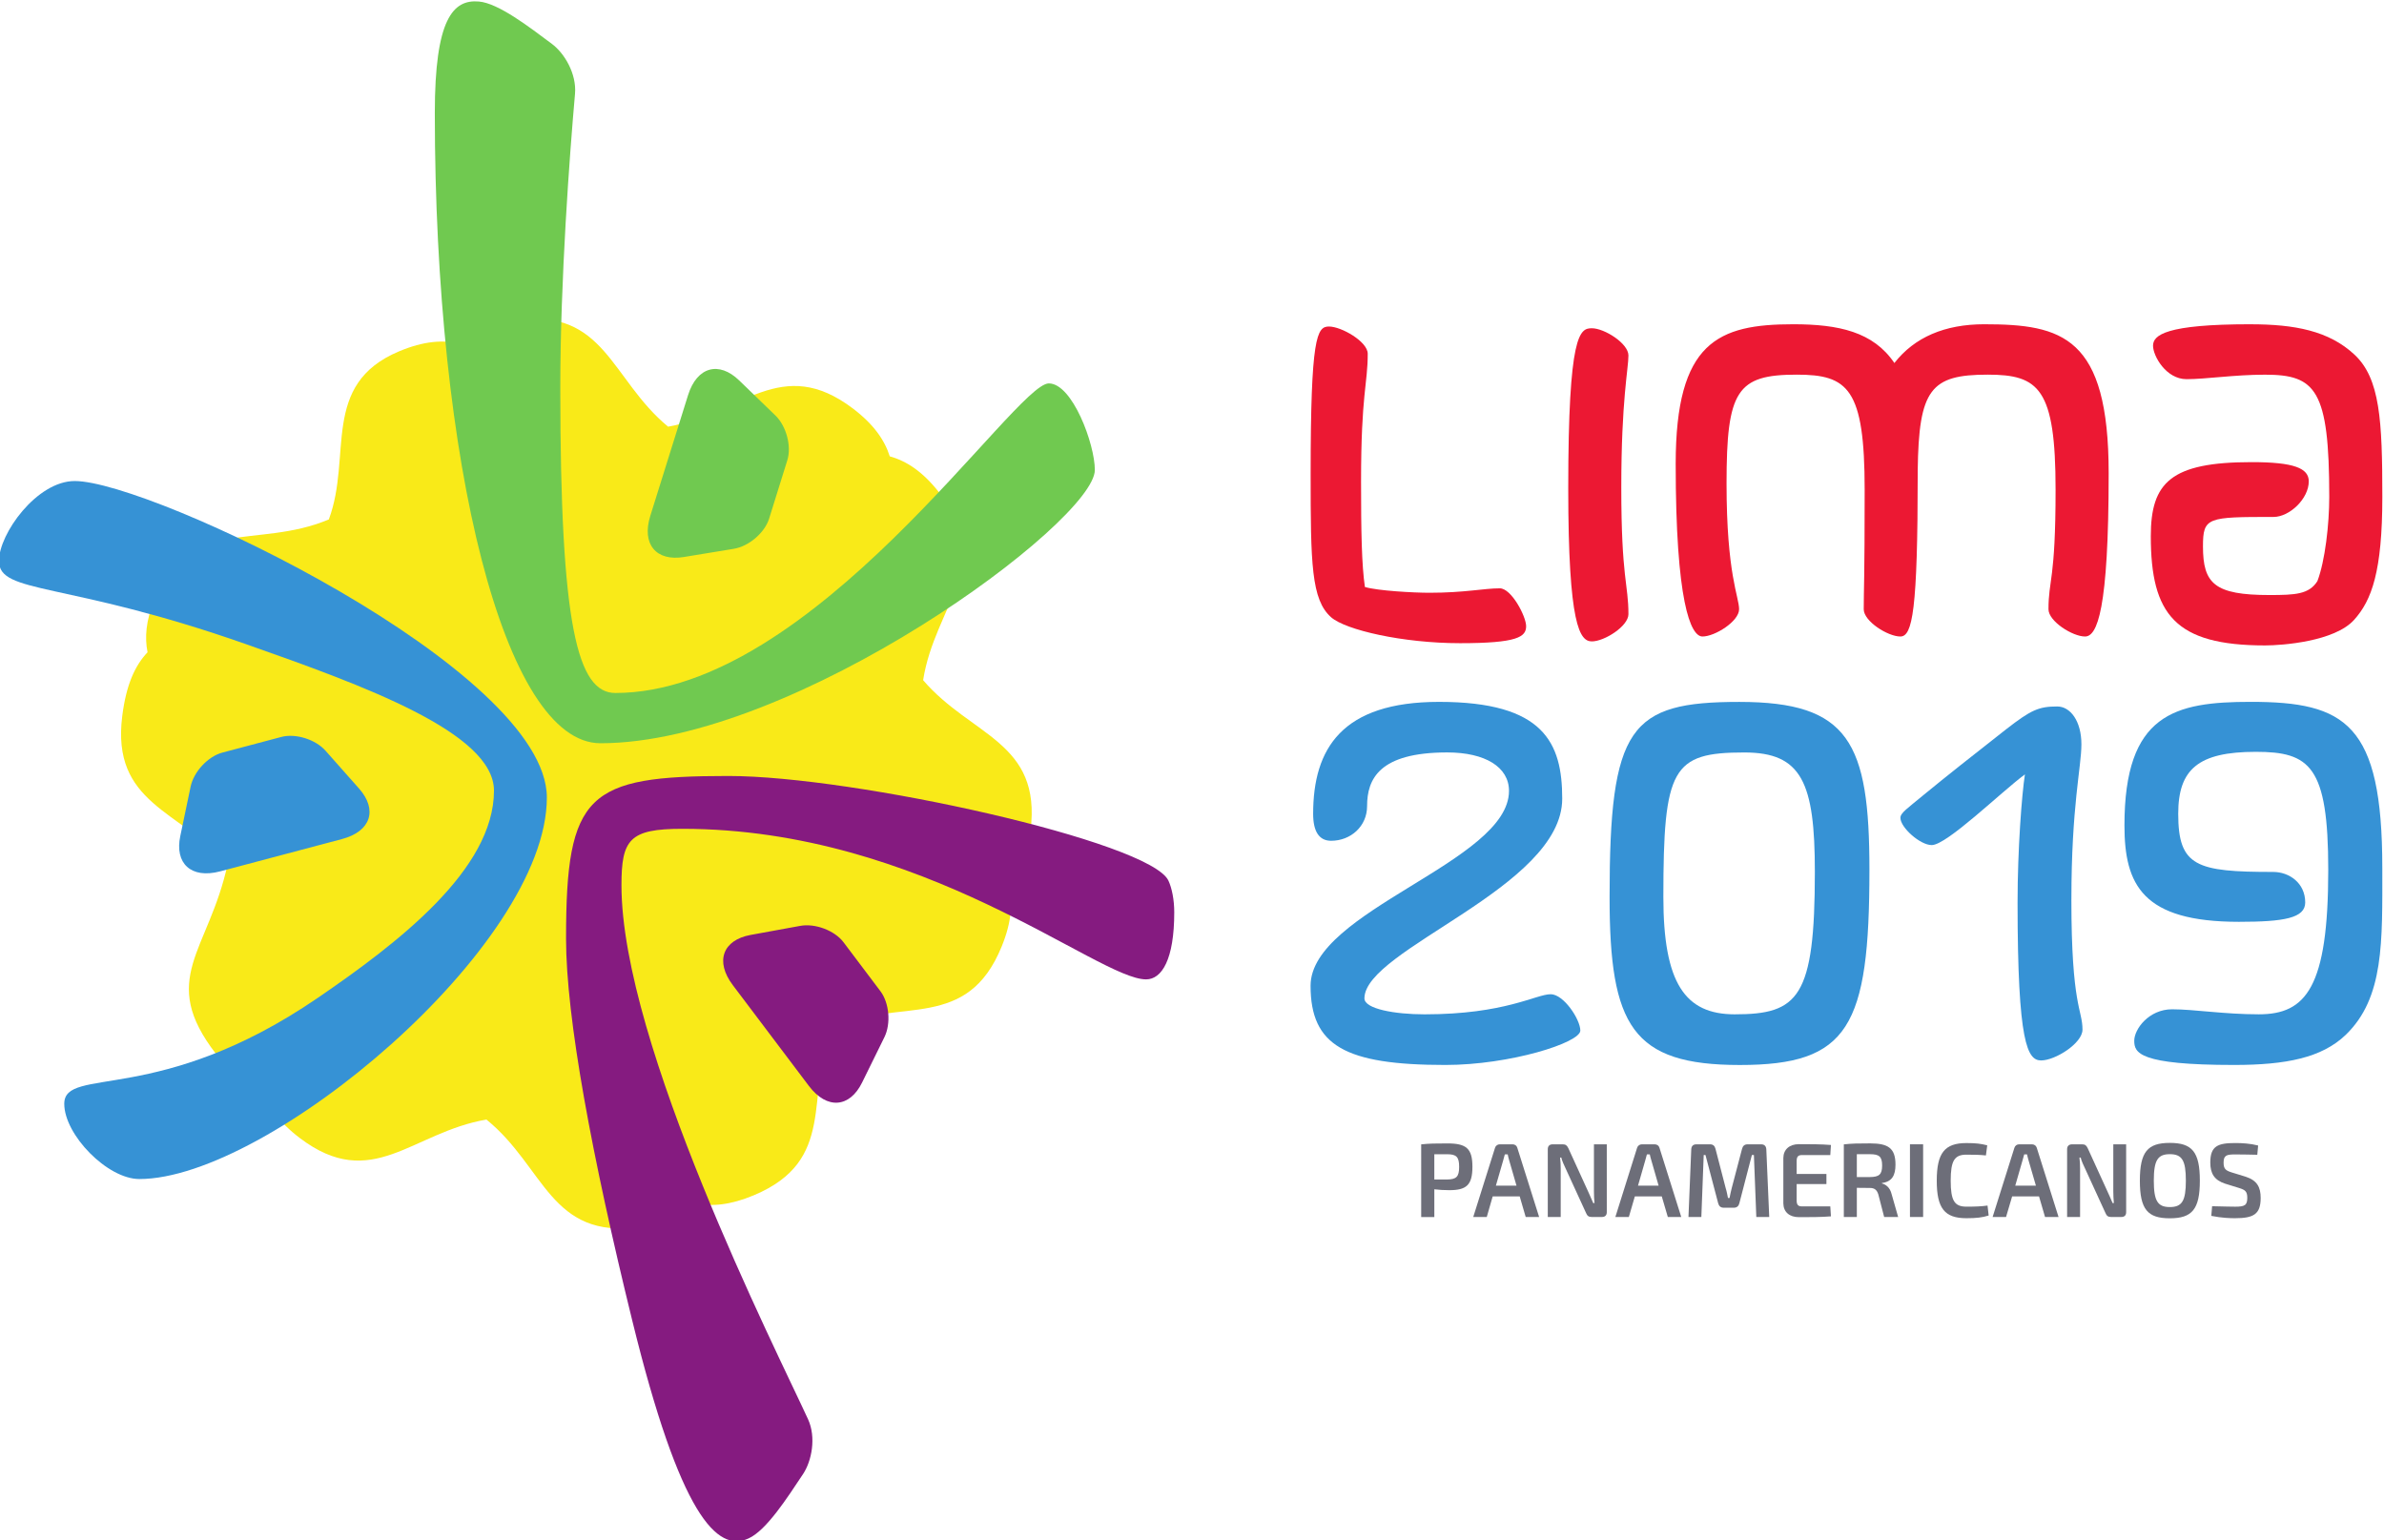
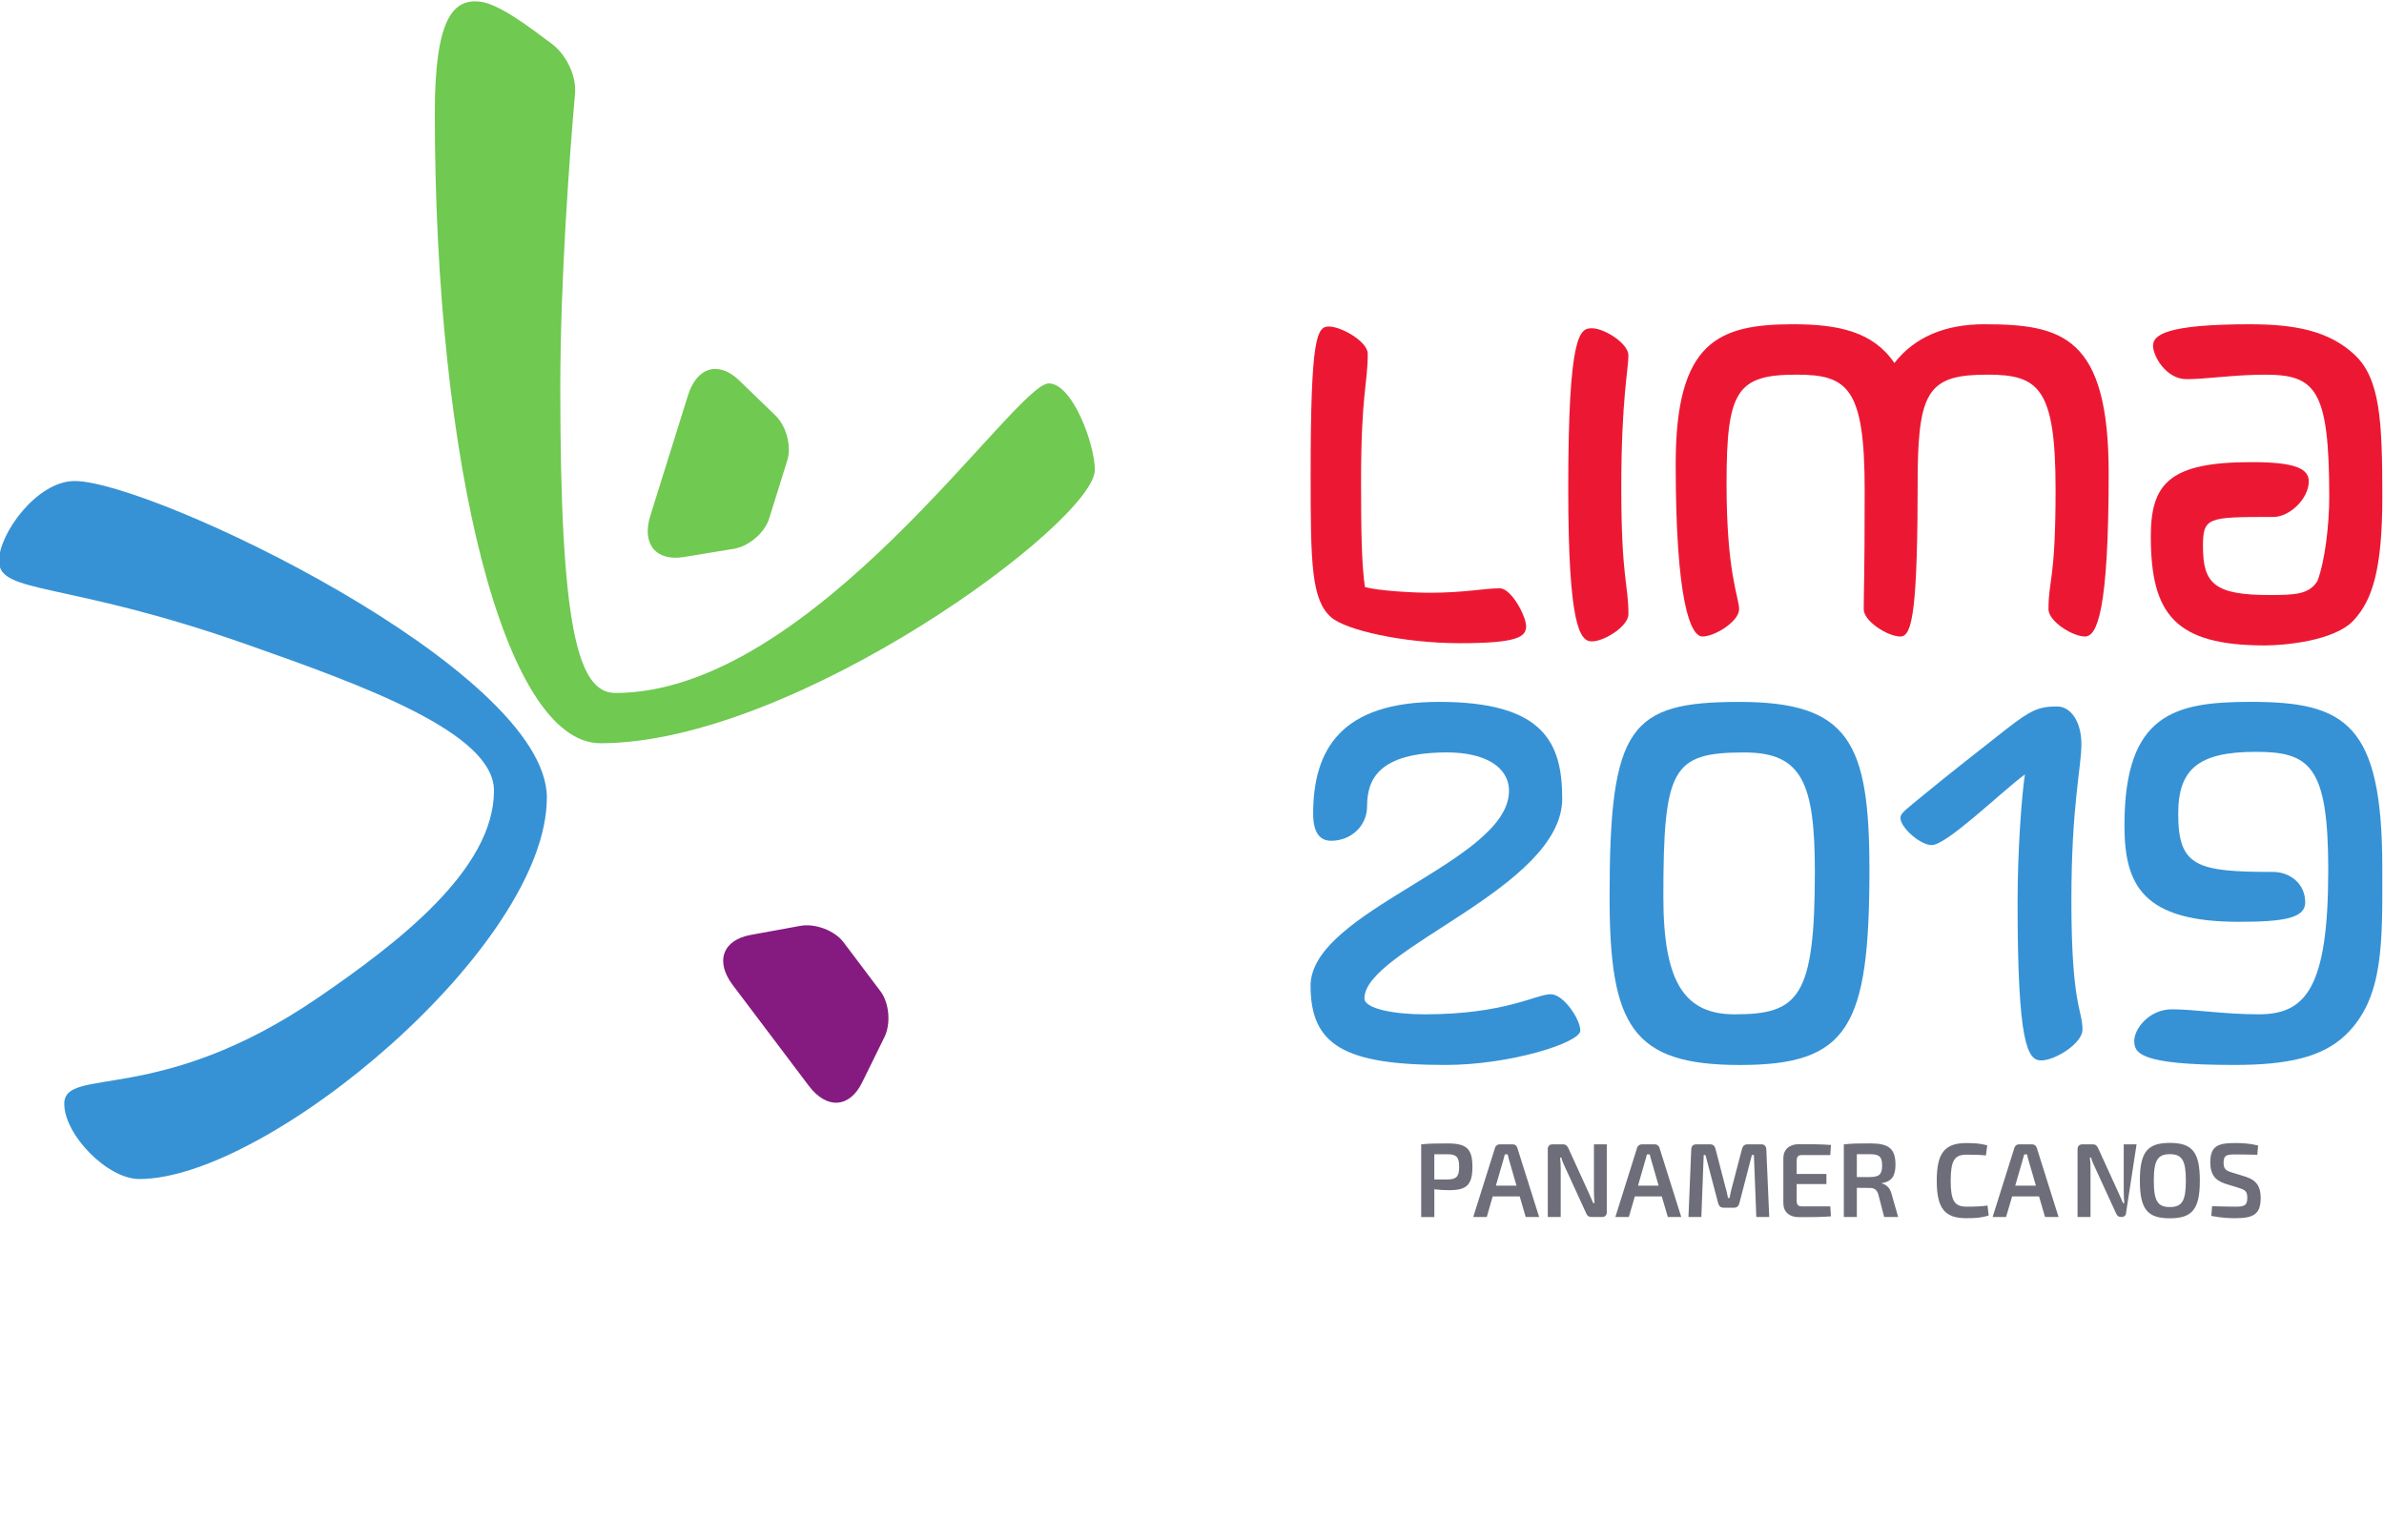
<svg xmlns="http://www.w3.org/2000/svg" width="300" height="193.83" version="1.1" viewBox="0 0 300 193.83" xml:space="preserve">
  <g transform="matrix(1.333 0 0 -1.333 -529.78 662.85)">
    <g>
-       <path d="m440.88 464.81c-1.599 0.391-3.445 0.263-5.785-0.722-7.428-3.126-4.386-9.9-6.619-15.865-6.834-2.879-13.19 0.447-16.499-7.668-0.766-1.894-0.893-3.473-0.614-4.872-1.188-1.256-2.014-3.054-2.388-6.021-1.041-8.281 5.407-8.876 9.952-13.967-1.798-8.286-6.611-10.825-1.085-17.951 1.467-1.894 2.923-2.895 4.414-3.381 0.478-1.543 1.507-3.038 3.477-4.537 6.826-5.175 10.586 0.546 17.624 1.742 5.534-4.494 6.001-11.32 14.49-10.152 2.452 0.331 4.075 1.136 5.247 2.237 1.539-0.315 3.297-0.159 5.51 0.77 7.835 3.297 4.876 9.338 7.249 15.965 6.695 2.616 12.883-0.459 16.14 7.512 0.965 2.357 1.065 4.207 0.658 5.809 1.029 1.172 1.77 2.775 2.069 5.144 1.061 8.401-5.594 8.892-10.14 14.195 1.105 7.065 6.806 10.885 1.551 17.667-1.563 2.014-3.114 3.026-4.701 3.465-0.486 1.531-1.507 3.018-3.465 4.506-6.774 5.14-10.53-0.451-17.46-1.706-5.431 4.49-5.953 11.216-14.382 10.064-2.444-0.339-4.067-1.136-5.243-2.233" fill="#f9ea18" />
      <path d="m500.79 452.9c0 2.432-2.117 8.166-4.346 8.166-3.23 0-22.193-29.226-40.921-29.226-3.577 0-5.195 6.332-5.195 28.788 0 10.251 0.881 22.002 1.388 27.771 0.167 1.89-0.993 3.836-2.177 4.717-2.169 1.619-5.044 3.84-6.898 4.003-2.436 0.211-4.159-1.635-4.159-10.526 0-33.074 6.567-59.498 15.634-59.498 18.381 0 46.675 20.925 46.675 25.805" fill="#70c950" />
      <path d="m458.83 448.58c-0.853-2.719 0.566-4.33 3.162-3.904l4.709 0.774c1.415 0.227 2.915 1.503 3.337 2.839l1.718 5.51c0.419 1.328-0.084 3.226-1.108 4.226l-3.437 3.325c-1.89 1.83-3.975 1.312-4.825-1.399" fill="#70c950" />
-       <path d="m450.87 408.67c0-7.54 2.464-20.658 6.248-36.065 4.514-18.409 8.014-21.95 10.981-20.582 1.695 0.77 3.648 3.828 5.152 6.088 0.809 1.224 1.252 3.453 0.463 5.168-3.046 6.639-17.612 35.415-17.612 50.415 0 4.31 0.75 5.323 5.738 5.323 22.827 0 39.215-14.215 43.788-14.215 1.479 0 2.659 1.862 2.659 6.332 0 1.192-0.223 2.281-0.546 2.982-1.695 3.692-29.669 9.888-41.551 9.888-13.301 0-15.319-1.639-15.319-15.335" fill="#851b80" />
      <path d="m466.62 404.25c-1.722 2.277-0.929 4.266 1.659 4.745l4.693 0.857c1.415 0.259 3.258-0.435 4.095-1.547l3.477-4.613c0.841-1.112 1.013-3.066 0.379-4.35l-2.113-4.294c-1.16-2.353-3.301-2.572-5.02-0.299" fill="#851b80" />
      <path d="m404.49 451.85c-3.573 0-7.153-4.968-7.153-7.54 0-3.182 6.216-1.846 23.349-7.871 11.069-3.896 23.381-8.353 23.381-13.82 0-7.46-9.095-14.402-16.643-19.569-14.964-10.243-23.923-6.388-23.923-9.996 0-2.915 4.059-7.101 7.089-7.101 12.145 0 38.469 21.958 38.469 36.013 0 12.093-37.344 29.884-44.569 29.884" fill="#3692d5" />
-       <path d="m429.72 418.05c2.755 0.73 3.361 2.783 1.619 4.757l-3.166 3.573c-0.949 1.077-2.831 1.667-4.183 1.308l-5.574-1.479c-1.348-0.363-2.687-1.794-2.986-3.206l-0.977-4.673c-0.542-2.568 1.001-4.059 3.756-3.333" fill="#3692d5" />
      <g fill="#6d6e79">
        <path d="m534.05 385.91c0.865 0.012 1.132 0.251 1.132 1.2 0 0.937-0.267 1.184-1.132 1.184h-1.212v-2.384zm-2.452 3.317c0.785 0.08 1.312 0.088 2.484 0.088 1.778 0 2.353-0.478 2.353-2.205 0-1.738-0.574-2.209-2.193-2.209-0.498 0-0.985 0.032-1.403 0.084v-2.62h-1.24" />
        <path d="m539.91 387.7c-0.048 0.187-0.12 0.399-0.144 0.582h-0.271l-0.159-0.582-0.686-2.372h1.946zm-1.563-3.389-0.558-1.942h-1.276l2.057 6.535c0.06 0.203 0.243 0.327 0.447 0.327h1.212c0.211 0 0.387-0.124 0.443-0.327l2.061-6.535h-1.268l-0.566 1.942" />
        <path d="m549.12 382.83c0-0.299-0.159-0.459-0.459-0.459h-0.981c-0.275 0-0.411 0.116-0.518 0.375l-1.93 4.207c-0.128 0.279-0.339 0.71-0.407 1.025h-0.116c0.044-0.343 0.06-0.702 0.06-1.037v-4.569h-1.22v6.399c0 0.295 0.163 0.459 0.463 0.459h0.965c0.263 0 0.395-0.116 0.518-0.375l1.866-4.087c0.124-0.299 0.327-0.714 0.478-1.085h0.12c-0.036 0.379-0.052 0.742-0.052 1.116v4.43h1.212" />
        <path d="m553.33 387.7c-0.052 0.187-0.12 0.399-0.152 0.582h-0.271l-0.159-0.582-0.682-2.372h1.946zm-1.563-3.389-0.566-1.942h-1.272l2.053 6.535c0.064 0.203 0.247 0.327 0.451 0.327h1.208c0.215 0 0.395-0.124 0.451-0.327l2.057-6.535h-1.268l-0.57 1.942" />
        <path d="m563.69 389.23c0.315 0 0.474-0.171 0.49-0.486l0.275-6.376h-1.22l-0.227 5.853h-0.191l-1.184-4.557c-0.068-0.271-0.239-0.419-0.518-0.419h-0.953c-0.287 0-0.455 0.148-0.526 0.419l-1.2 4.557h-0.167l-0.223-5.853h-1.216l0.263 6.376c0.012 0.315 0.171 0.486 0.486 0.486h1.296c0.275 0 0.435-0.144 0.506-0.423l0.965-3.716c0.1-0.311 0.148-0.61 0.215-0.929h0.148c0.06 0.319 0.124 0.618 0.207 0.941l0.973 3.704c0.072 0.279 0.239 0.423 0.522 0.423" />
        <path d="m570.28 382.43c-0.909-0.076-2.022-0.076-3.022-0.076-0.901 0-1.459 0.49-1.471 1.3v4.29c0.012 0.805 0.578 1.3 1.471 1.3 1.001 0 2.113 0 3.022-0.076l-0.06-0.953h-2.683c-0.355 0-0.494-0.152-0.494-0.578v-1.204h2.811v-0.953h-2.811v-1.531c0-0.431 0.14-0.578 0.494-0.578h2.683" />
        <path d="m573.96 386.14c0.873 8e-3 1.152 0.247 1.152 1.093 0 0.841-0.279 1.065-1.152 1.065h-1.236v-2.157zm1.344-3.768-0.55 2.125c-0.14 0.451-0.379 0.614-0.793 0.614l-1.236 0.012v-2.751h-1.228v6.854c0.785 0.084 1.32 0.092 2.492 0.092 1.691 0 2.384-0.447 2.384-2.006 0-1.025-0.335-1.611-1.28-1.734v-0.044c0.339-0.08 0.766-0.363 0.917-1.013l0.614-2.149" />
-         <path d="m577.74 382.37h1.243v6.862h-1.243z" />
        <path d="m585.17 382.51c-0.606-0.191-1.16-0.255-2.101-0.255-2.057 0-2.799 0.929-2.799 3.541 0 2.612 0.742 3.553 2.799 3.553 0.905 0 1.368-0.06 1.966-0.215l-0.124-0.953c-0.61 0.06-1.021 0.072-1.842 0.072-1.136 0-1.483-0.578-1.483-2.456 0-1.874 0.347-2.452 1.483-2.452 0.869 0 1.407 0.024 1.994 0.104" />
        <path d="m588.94 387.7c-0.048 0.187-0.116 0.399-0.148 0.582h-0.267l-0.163-0.582-0.682-2.372h1.95zm-1.555-3.389-0.574-1.942h-1.268l2.057 6.535c0.064 0.203 0.235 0.327 0.443 0.327h1.216c0.207 0 0.391-0.124 0.451-0.327l2.057-6.535h-1.276l-0.566 1.942" />
-         <path d="m598.15 382.83c0-0.299-0.155-0.459-0.455-0.459h-0.985c-0.271 0-0.407 0.116-0.514 0.375l-1.93 4.207c-0.132 0.279-0.343 0.71-0.407 1.025h-0.12c0.048-0.343 0.06-0.702 0.06-1.037v-4.569h-1.224v6.399c0 0.295 0.171 0.459 0.47 0.459h0.965c0.263 0 0.395-0.116 0.514-0.375l1.866-4.087c0.132-0.299 0.331-0.714 0.478-1.085h0.12c-0.032 0.379-0.052 0.742-0.052 1.116v4.43h1.212" />
+         <path d="m598.15 382.83c0-0.299-0.155-0.459-0.455-0.459c-0.271 0-0.407 0.116-0.514 0.375l-1.93 4.207c-0.132 0.279-0.343 0.71-0.407 1.025h-0.12c0.048-0.343 0.06-0.702 0.06-1.037v-4.569h-1.224v6.399c0 0.295 0.171 0.459 0.47 0.459h0.965c0.263 0 0.395-0.116 0.514-0.375l1.866-4.087c0.132-0.299 0.331-0.714 0.478-1.085h0.12c-0.032 0.379-0.052 0.742-0.052 1.116v4.43h1.212" />
        <path d="m600.76 385.8c0-1.906 0.359-2.492 1.511-2.492 1.16 0 1.515 0.586 1.515 2.492 0 1.91-0.355 2.5-1.515 2.5-1.152 0-1.511-0.59-1.511-2.5m4.346 0c0-2.719-0.742-3.553-2.835-3.553s-2.827 0.833-2.827 3.553c0 2.727 0.734 3.565 2.827 3.565s2.835-0.837 2.835-3.565" />
        <path d="m607.48 385.52c-1.017 0.335-1.388 0.969-1.388 1.994 0 1.567 0.722 1.838 2.36 1.838 0.654 0 1.419-0.044 2.157-0.235l-0.08-0.873c-0.566 0.012-1.364 0.032-2.038 0.032-0.833 0-1.144-0.048-1.144-0.781 0-0.606 0.227-0.746 0.766-0.917l1.324-0.407c1.081-0.351 1.411-0.997 1.411-2.002 0-1.551-0.678-1.914-2.436-1.914-0.419 0-1.232 0.02-2.225 0.219l0.076 0.913c1.3-0.028 1.699-0.044 2.177-0.044 0.893 0 1.144 0.128 1.144 0.841 0 0.618-0.231 0.746-0.726 0.909" />
      </g>
      <g fill="#3692d5">
        <path d="m543.82 403.4c-1.384 0-4.286-1.898-11.902-1.898-2.803 0-5.678 0.51-5.678 1.507 0 4.649 18.672 10.451 18.672 18.852 0 5.283-1.734 9.139-11.627 9.139-9.167 0-11.886-4.406-11.886-10.57 0-1.663 0.562-2.544 1.695-2.544 1.854 0 3.397 1.368 3.397 3.269 0 2.572 1.152 5.072 7.568 5.072 3.561 0 5.829-1.368 5.829-3.632 0-6.699-18.732-11.308-18.732-18.397 0-5.654 3.262-7.476 12.735-7.476 6.096 0 12.731 2.101 12.731 3.246 0 1.045-1.567 3.433-2.803 3.433" />
        <path d="m554.46 412.58c0 12.177 0.833 13.644 7.647 13.644 5.411 0 6.655-2.819 6.655-11.264 0-11.882-1.547-13.457-7.564-13.457-4.697 0-6.738 2.947-6.738 11.077m19.454 2.568c0 12.037-1.926 15.849-12.285 15.849-10.355 0-12.245-2.317-12.245-18.417 0-12.173 2.133-15.861 12.297-15.861 10.263 0 12.233 3.588 12.233 18.429" />
        <path d="m592.98 412.34c0 8.852 0.945 12.508 0.945 14.653 0 2.193-1.041 3.573-2.281 3.573-1.754 0-2.476-0.331-4.805-2.137-3.285-2.576-5.522-4.338-7.899-6.288-1.427-1.192-2.101-1.619-2.101-2.089 0-0.913 1.862-2.572 2.954-2.572 1.435 0 6.575 5.036 8.8 6.675-0.287-1.854-0.694-7.01-0.694-12.117 0-13.317 0.937-14.888 2.225-14.888 1.332 0 3.904 1.623 3.904 2.907 0 1.902-1.049 2.189-1.049 12.285" />
        <path d="m622.33 415.34c0 13.612-3.477 15.662-12.42 15.662-7.173 0-11.922-1.12-11.922-11.663 0-5.618 1.714-9.103 10.801-9.103 4.266 0 6.264 0.351 6.264 1.826 0 1.858-1.531 2.883-3.018 2.883-7.249 0-8.971 0.514-8.971 5.49 0 4.203 1.894 5.849 7.321 5.849 5.108 0 6.842-1.332 6.842-11.136 0-11.128-2.101-13.644-6.555-13.644-3.289 0-6.096 0.474-8.19 0.474-2.193 0-3.569-1.874-3.569-2.966 0-1.144 0.427-2.289 9.422-2.289 4.912 0 8.281 0.678 10.53 2.831 3.652 3.505 3.465 8.808 3.465 15.785" />
      </g>
      <g fill="#ec1833">
        <path d="m547.71 436.71c-1.136 0-2.229 1.475-2.229 14.442 0 14.665 1.093 15.12 2.229 15.12 1.18 0 3.453-1.427 3.453-2.568 0-1.264-0.674-4.21-0.674-12.46 0-8.597 0.674-9.139 0.674-11.962 0-1.14-2.273-2.572-3.453-2.572" />
        <path d="m539.02 441.72c-1.519 0-3.289-0.419-6.655-0.419-1.431 0-4.88 0.183-6.08 0.546-0.303 2.085-0.363 5.171-0.363 9.976 0 8.254 0.63 9.183 0.63 12.045 0 1.14-2.484 2.568-3.664 2.568-1.136 0-1.726-0.969-1.726-13.939 0-8.417 0.056-11.858 1.938-13.513 1.352-1.192 6.75-2.444 12.173-2.444 5.391 0 6.232 0.59 6.232 1.603 0 0.929-1.391 3.577-2.484 3.577" />
        <path d="m609.87 466.65c-7.958 0-9.183-1.017-9.183-2.026 0-0.965 1.224-3.158 3.162-3.158 1.85 0 4.502 0.423 7.412 0.423 4.777 0 6.061-1.392 6.061-11.539 0-2.564-0.391-6.041-1.12-7.951-0.789-1.248-2.097-1.312-4.521-1.312-5.195 0-6.28 1.077-6.28 4.589 0 2.767 0.407 2.783 6.659 2.783 1.515 0 3.329 1.718 3.329 3.361 0 1.236-1.38 1.814-5.395 1.814-7.616 0-9.518-1.91-9.518-6.99 0-7.38 2.285-10.315 10.785-10.315 1.623 0 6.559 0.367 8.401 2.408 1.667 1.842 2.671 4.581 2.671 11.611 0 7.225-0.215 11.176-2.624 13.429-2.42 2.261-5.654 2.871-9.841 2.871" />
        <path d="m584.75 466.65c-3.728 0-6.587-1.232-8.481-3.66-1.99 2.947-5.259 3.66-9.545 3.66-7.089 0-11.1-1.647-11.1-13.178 0-12.97 1.395-16.3 2.528-16.3 1.18 0 3.457 1.435 3.457 2.572 0 1.18-1.184 3.285-1.184 11.874 0 8.772 0.973 10.275 6.623 10.275 4.845 0 6.415-1.292 6.415-10.865 0-8.588-0.088-9.478-0.088-11.284 0-1.136 2.277-2.572 3.457-2.572 1.14 0 1.639 2.436 1.639 15.411v0.263c0.096 7.671 1.228 9.047 6.603 9.047 4.845 0 6.412-1.292 6.412-10.865 0-8.588-0.67-8.461-0.67-11.284 0-1.136 2.273-2.572 3.449-2.572 1.14 0 2.233 2.436 2.233 15.411 0 12.915-4.378 14.067-11.746 14.067" />
      </g>
    </g>
  </g>
</svg>